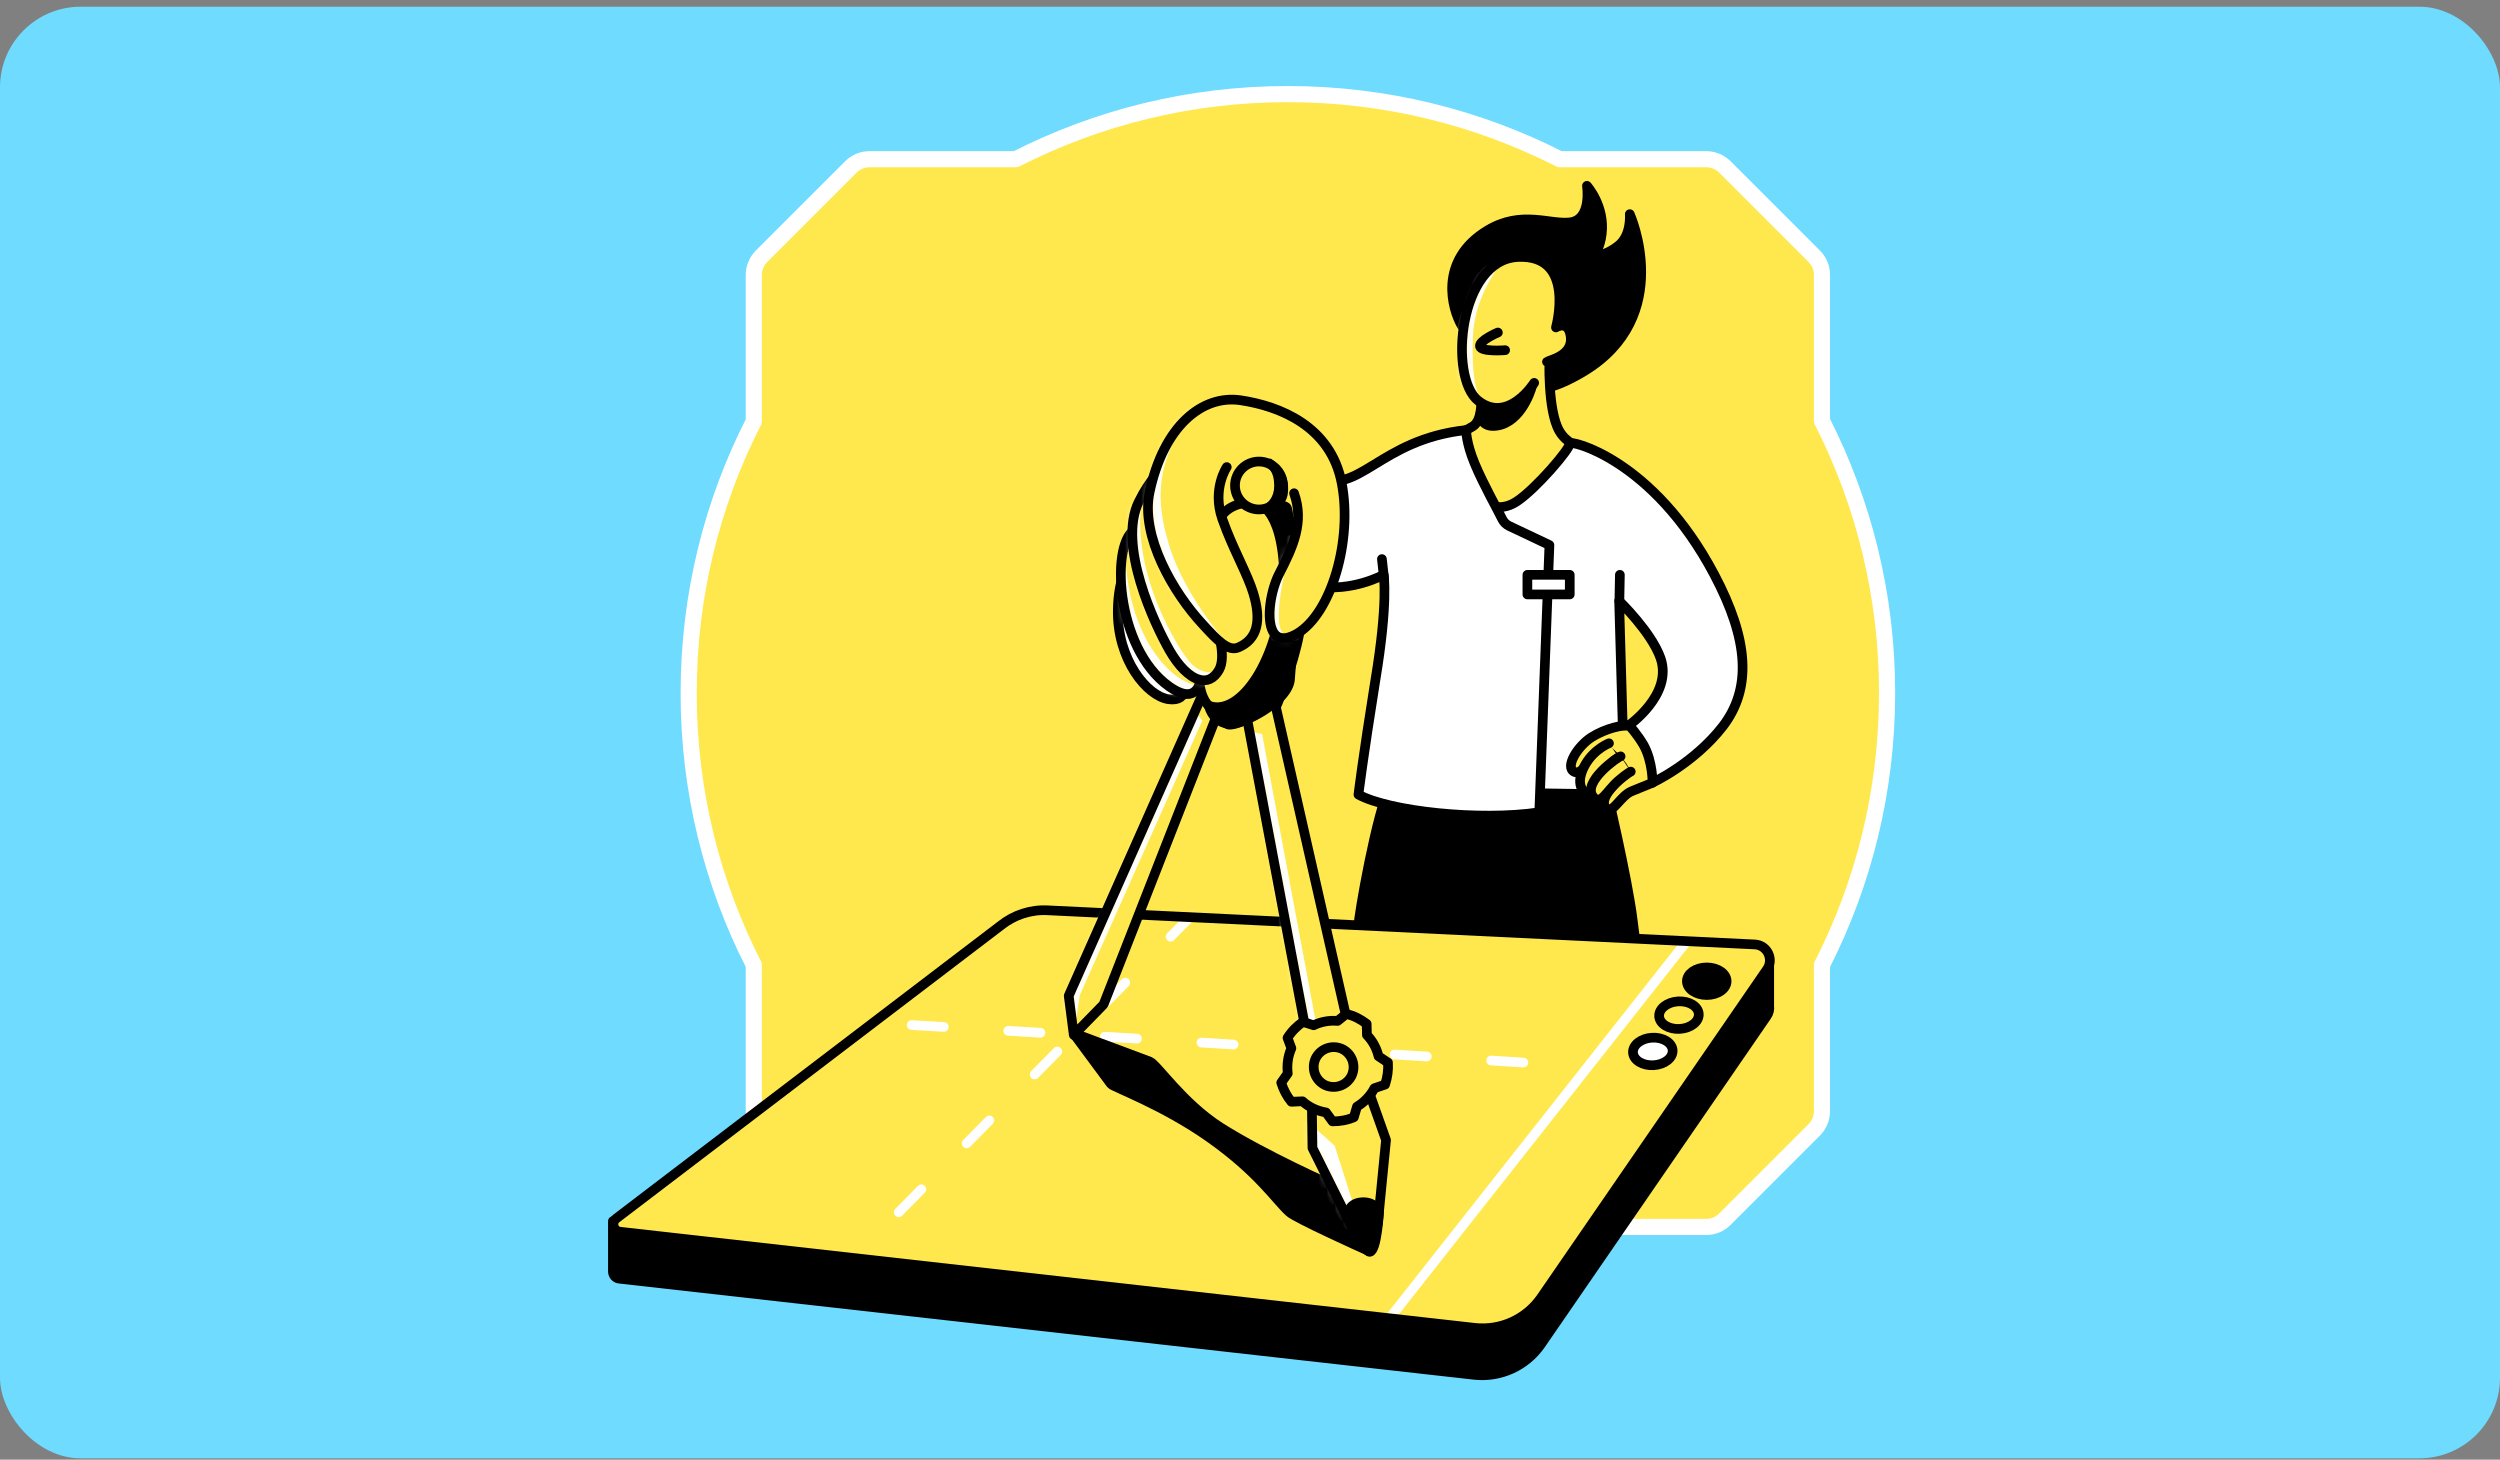
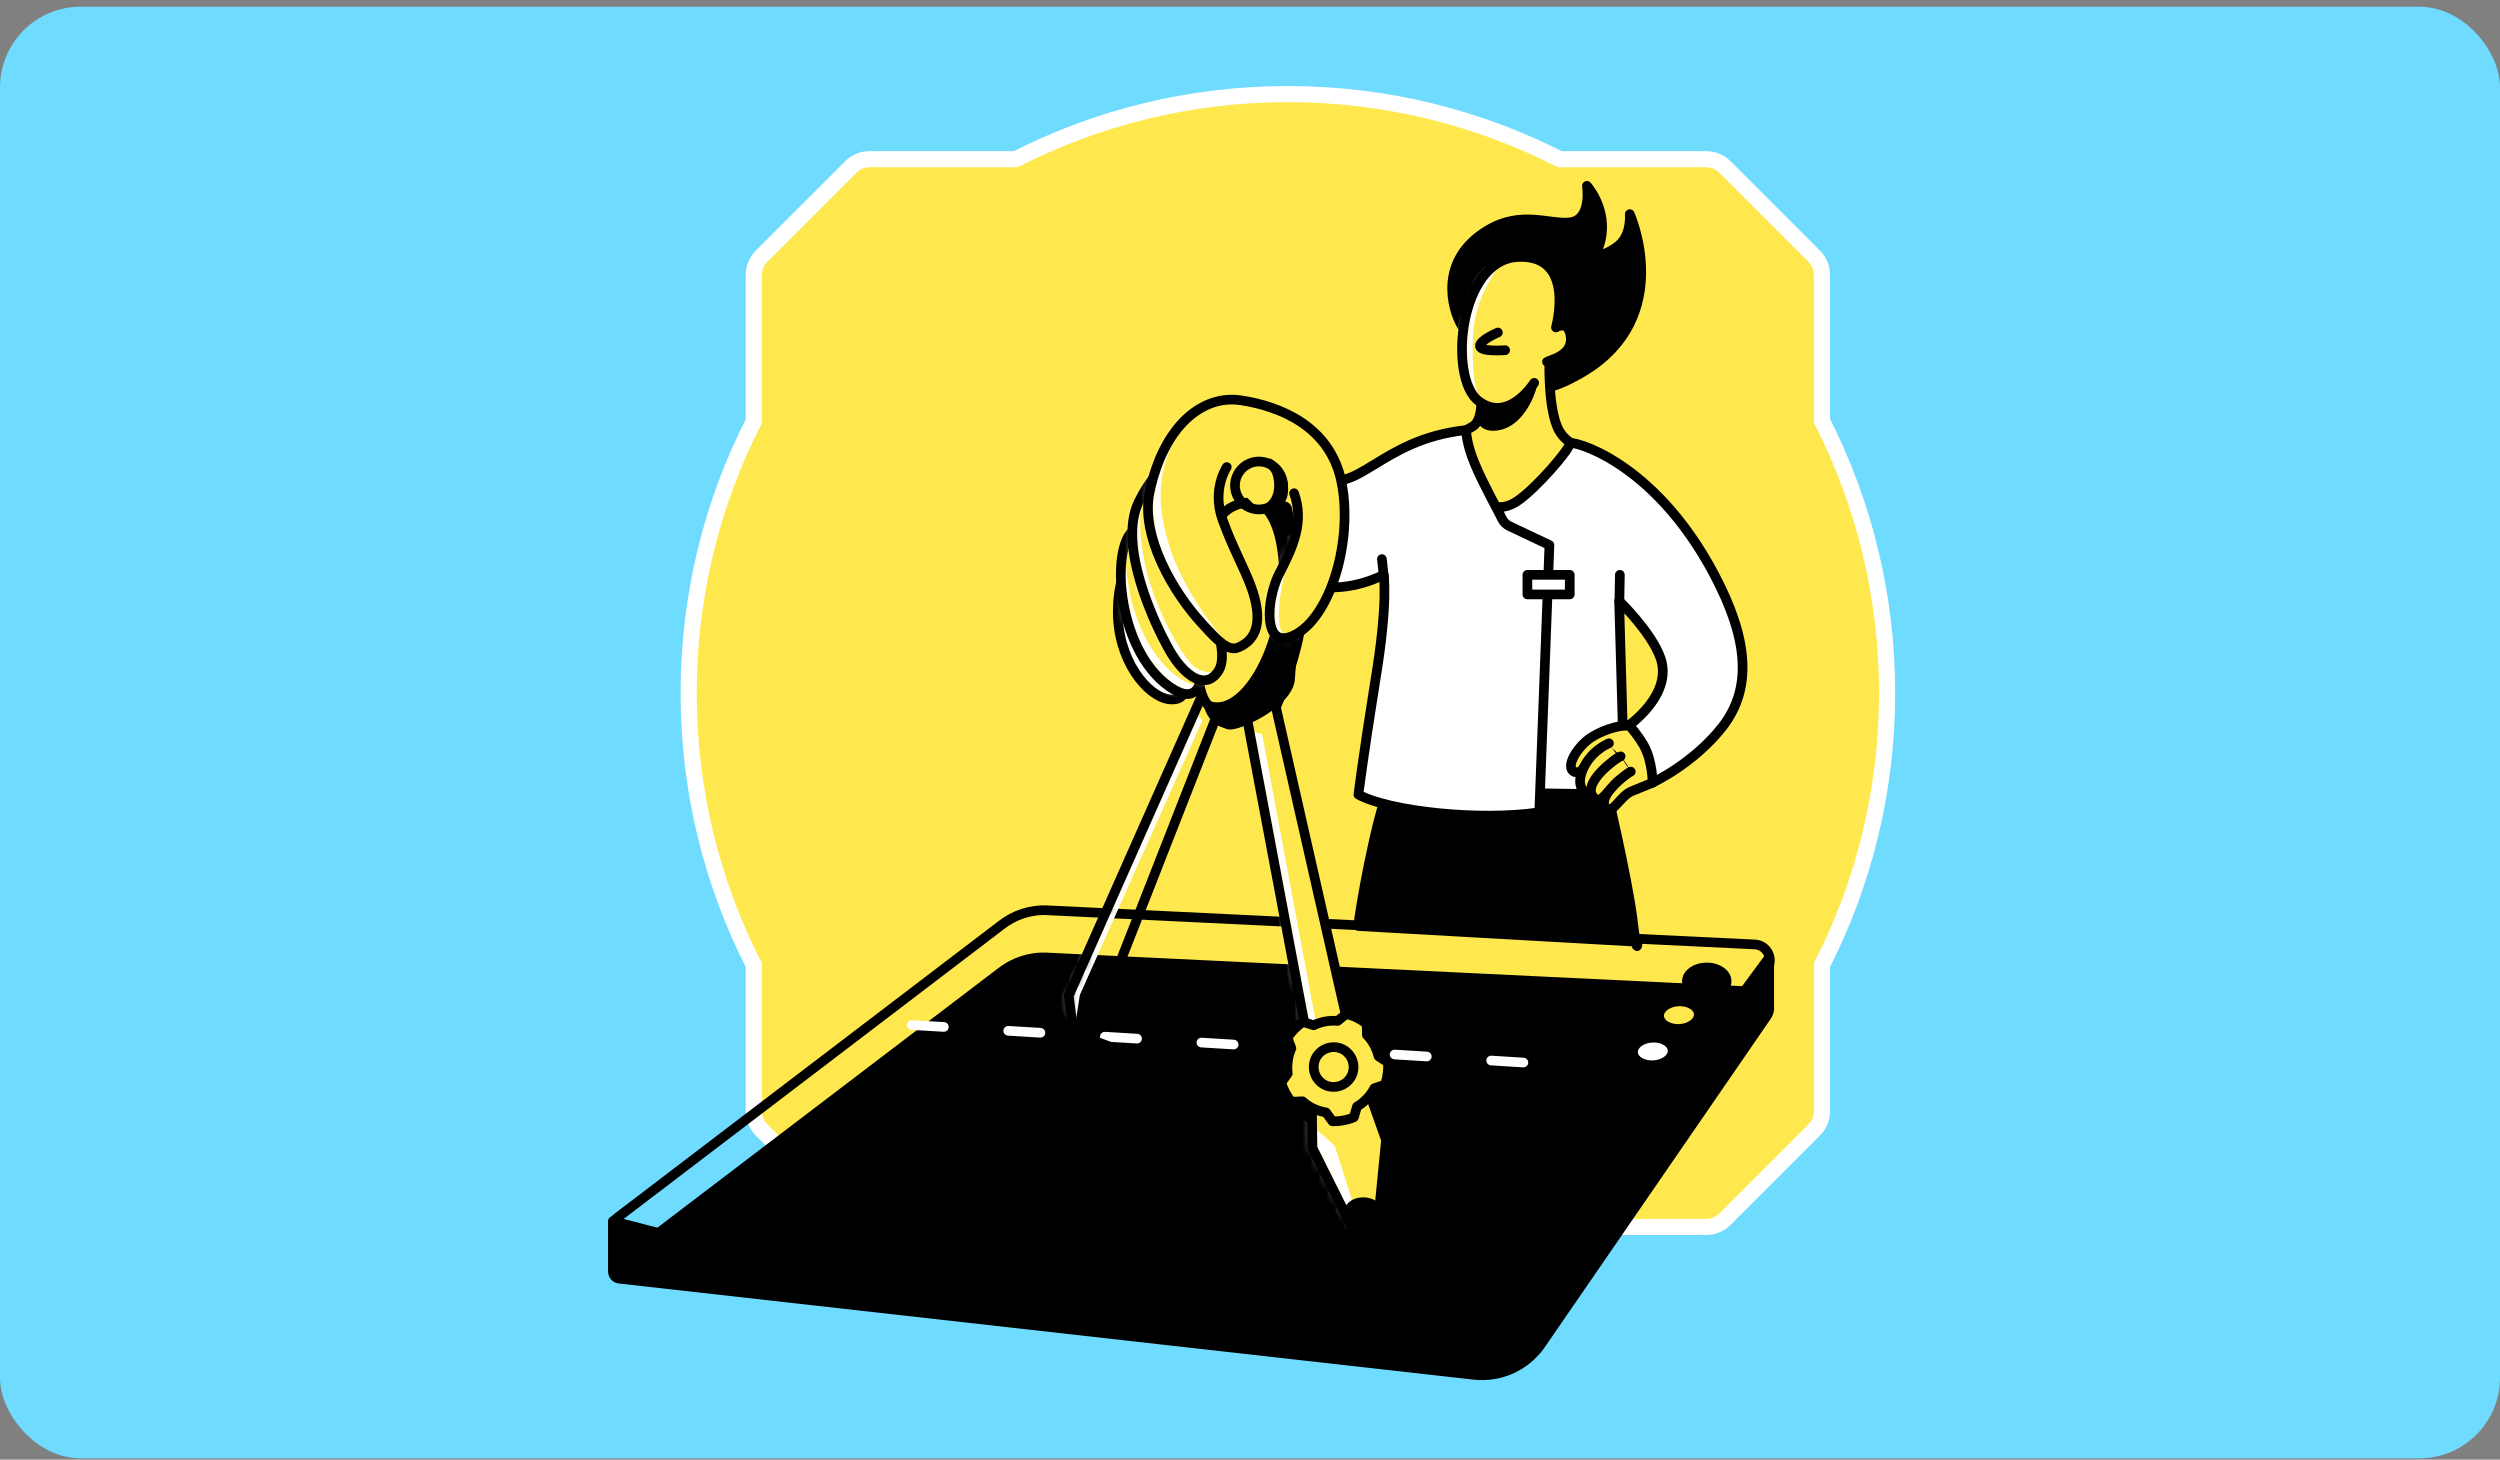
<svg xmlns="http://www.w3.org/2000/svg" width="310" height="181" viewBox="0 0 310 181" fill="none">
  <rect x="0" y="0" width="310" height="181" fill="#808080" stroke="none" />
  <rect y="0.832" width="310" height="180" rx="10" fill="#6EDBFF" />
  <path d="M93.469 119.663V137.792C93.469 138.662 93.799 139.473 94.429 140.103L105.505 151.178C106.105 151.779 106.945 152.139 107.816 152.139H125.945C136.06 157.302 147.526 160.213 159.682 160.213C171.838 160.213 183.274 157.302 193.419 152.139H211.578C212.449 152.139 213.259 151.809 213.889 151.178L224.965 140.103C225.565 139.503 225.926 138.662 225.926 137.792V119.663C231.088 109.547 234 98.082 234 85.925C234 73.769 231.088 62.334 225.926 52.188V34.089C225.926 33.219 225.595 32.408 224.965 31.778L213.889 20.703C213.289 20.102 212.449 19.742 211.578 19.742H193.419C183.274 14.579 171.808 11.668 159.682 11.668C147.526 11.668 136.09 14.579 125.945 19.742H107.816C106.945 19.742 106.135 20.072 105.505 20.703L94.429 31.778C93.829 32.378 93.469 33.219 93.469 34.089V52.248C88.306 62.334 85.394 73.799 85.394 85.956C85.394 98.082 88.306 109.547 93.469 119.663Z" fill="#FFE84D" stroke="white" stroke-width="2" stroke-linecap="round" stroke-linejoin="round" />
  <path d="M219.382 118.732L216.351 122.844L216.381 122.904L129.877 118.732C127.746 118.612 125.675 119.302 124.024 120.623L81.643 152.889L76 151.419V157.662C76 158.112 76.33 158.532 76.84 158.562L182.794 170.478C186.036 170.838 189.187 169.398 191.048 166.726L219.052 126.026C219.352 125.606 219.442 125.155 219.382 124.705V118.732Z" fill="black" stroke="black" stroke-width="1.2" stroke-miterlimit="10" stroke-linecap="round" stroke-linejoin="round" />
  <path d="M168.446 114.829C168.446 113.629 170.727 100.602 172.408 97.361C174.089 94.119 199.092 97.361 199.092 97.361C199.092 97.361 201.853 109.097 202.453 114.109C203.054 119.122 203.054 116.78 203.054 116.78L168.446 114.829Z" fill="black" stroke="black" stroke-width="1.2" stroke-miterlimit="10" stroke-linecap="round" stroke-linejoin="round" />
-   <path d="M76.901 152.739L182.854 164.655C186.096 165.015 189.247 163.574 191.108 160.903L219.112 120.202C219.983 118.942 219.142 117.201 217.612 117.111L129.937 112.879C127.806 112.759 125.735 113.449 124.084 114.77L76.42 151.088C75.76 151.628 76.09 152.649 76.901 152.739Z" fill="#FFE84D" />
  <mask id="mask0_1623_37200" style="mask-type:alpha" maskUnits="userSpaceOnUse" x="76" y="112" width="144" height="53">
    <path d="M76.901 152.741L182.854 164.657C186.096 165.017 189.247 163.576 191.108 160.905L219.112 120.204C219.983 118.944 219.142 117.203 217.612 117.113L129.937 112.881C127.806 112.761 125.735 113.451 124.084 114.772L76.42 151.09C75.76 151.63 76.09 152.651 76.901 152.741Z" fill="#45E0A8" />
  </mask>
  <g mask="url(#mask0_1623_37200)">
    <path d="M101.062 126.416C119.282 127.407 181.379 131.275 196.566 132.235" stroke="white" stroke-width="1.2" stroke-linecap="round" stroke-linejoin="round" stroke-dasharray="4 8" />
    <path d="M99.231 162.705L100.492 161.414" stroke="white" stroke-width="1.2" stroke-linecap="round" stroke-linejoin="round" />
-     <path d="M103.013 158.863L152.027 109.188" stroke="white" stroke-width="1.2" stroke-linecap="round" stroke-linejoin="round" stroke-dasharray="4 8" />
-     <path d="M172.289 163.486L209.148 116.723" stroke="white" stroke-width="1.2" stroke-miterlimit="10" stroke-linecap="round" stroke-linejoin="round" />
  </g>
  <path d="M76.901 152.739L182.854 164.655C186.096 165.015 189.247 163.574 191.108 160.903L219.112 120.202C219.983 118.942 219.142 117.201 217.612 117.111L129.937 112.879C127.806 112.759 125.735 113.449 124.084 114.77L76.42 151.088C75.76 151.628 76.09 152.649 76.901 152.739Z" stroke="black" stroke-width="1.2" stroke-miterlimit="10" stroke-linecap="round" stroke-linejoin="round" />
  <path d="M181.263 40.392C180.063 38.381 178.262 32.258 184.505 28.536C188.677 26.044 192.159 27.875 194.68 27.575C197.441 27.245 196.781 23.043 196.781 23.043C196.781 23.043 199.032 25.534 198.612 29.016C198.432 30.607 197.712 31.687 197.712 31.687C197.712 31.687 198.882 31.867 200.653 30.487C202.334 29.196 202.094 26.555 202.094 26.555C202.094 26.555 207.797 39.221 196.331 46.095C188.377 50.837 187.747 46.335 187.747 46.335L181.263 40.392Z" fill="black" stroke="black" stroke-width="1.2" stroke-miterlimit="10" stroke-linecap="round" stroke-linejoin="round" />
  <path d="M183.635 48.556C183.635 48.916 183.995 52.038 182.614 52.878C180.904 53.898 179.793 54.169 179.793 54.169C179.793 54.169 183.395 64.464 185.916 64.704C188.437 64.944 195.521 58.101 195.671 56.66C195.881 54.949 194.41 55.249 193.36 53.448C191.859 50.867 192.129 44.264 192.129 44.264L183.635 48.556Z" fill="#FFE84D" stroke="black" stroke-width="1.2" stroke-miterlimit="10" stroke-linecap="round" stroke-linejoin="round" />
  <path d="M133.239 128.306C133.239 128.306 137.291 133.768 137.771 134.429C138.011 134.759 144.224 137.01 149.897 141.002C156.05 145.324 158.151 148.716 159.892 150.307C160.703 151.057 168.807 154.719 169.767 155.139C169.797 155.169 169.857 155.109 169.827 155.079C169.827 155.079 165.775 147.275 165.775 147.245C165.325 147.035 156.831 143.283 151.338 139.801C146.626 136.8 143.474 131.997 142.574 131.637C141.823 131.367 133.329 128.186 133.329 128.186C133.239 128.216 133.209 128.246 133.239 128.306Z" fill="black" stroke="black" stroke-width="1.2" stroke-miterlimit="10" stroke-linecap="round" stroke-linejoin="round" />
  <path d="M183.994 62.183C183.994 62.183 185.705 63.744 188.076 62.183C190.447 60.622 194.77 55.58 194.65 54.98C194.559 54.529 204.915 56.78 212.569 71.248C216.861 79.352 217.221 85.355 213.649 90.037C210.047 94.689 204.885 97.061 204.885 97.061C204.885 97.061 204.555 94.84 203.474 92.919C202.393 90.998 201.853 90.037 201.853 90.037C201.853 90.037 207.496 86.165 205.905 81.603C204.765 78.361 200.773 74.519 200.773 74.519L201.463 98.531L185.705 98.291L183.994 62.183Z" fill="white" stroke="black" stroke-width="1.2" stroke-miterlimit="10" stroke-linecap="round" stroke-linejoin="round" />
  <path d="M168.447 98.531C172.229 100.602 183.454 101.833 190.868 100.722L192.129 67.585L187.116 65.214C186.756 65.034 186.456 64.734 186.276 64.374C185.735 63.233 183.995 60.202 182.854 57.47C181.773 54.859 181.803 53.328 181.803 53.328C170.938 54.499 168.477 61.672 163.074 59.121C157.131 56.3 153.289 52.098 153.289 52.098L153.859 67.585C153.859 67.585 158.302 71.728 163.224 72.658C167.546 73.469 171.568 71.277 171.568 71.277C171.568 71.277 172.169 74.579 170.548 84.334C168.987 94.059 168.447 98.531 168.447 98.531Z" fill="white" stroke="black" stroke-width="1.2" stroke-miterlimit="10" stroke-linecap="round" stroke-linejoin="round" />
  <path d="M202.094 90.037C201.283 89.797 199.062 90.337 197.351 91.418C195.64 92.498 193.99 95.139 195.22 95.71C196.451 96.28 197.801 92.648 198.852 92.888C199.903 93.128 201.974 95.8 201.553 96.07C201.133 96.34 197.801 99.101 199.272 100.302C199.993 100.872 200.983 98.651 202.334 98.111C203.594 97.601 204.915 97.06 204.915 97.06C204.915 97.06 204.945 94.479 203.834 92.438C203.054 91.087 202.094 90.037 202.094 90.037Z" fill="#FFE84D" stroke="black" stroke-width="1.2" stroke-miterlimit="10" stroke-linecap="round" stroke-linejoin="round" />
  <path d="M199.512 92.168C199.152 92.318 197.141 93.249 196.21 95.56C195.28 97.871 196.901 98.801 197.321 98.141C197.741 97.481 199.362 94.569 200.713 93.939" fill="#FFE84D" />
  <path d="M199.512 92.168C199.152 92.318 197.141 93.249 196.21 95.56C195.28 97.871 196.901 98.801 197.321 98.141C197.741 97.481 199.362 94.569 200.713 93.939" stroke="black" stroke-width="1.2" stroke-miterlimit="10" stroke-linecap="round" stroke-linejoin="round" />
  <path d="M200.953 93.789C200.593 93.849 196.181 96.971 197.532 98.772C198.462 100.032 199.212 98.051 200.743 96.761C201.764 95.89 202.214 95.68 202.214 95.68" fill="#FFE84D" />
  <path d="M200.953 93.789C200.593 93.849 196.181 96.971 197.532 98.772C198.462 100.032 199.212 98.051 200.743 96.761C201.764 95.89 202.214 95.68 202.214 95.68" stroke="black" stroke-width="1.2" stroke-miterlimit="10" stroke-linecap="round" stroke-linejoin="round" />
  <path d="M153.319 82.113L162.594 131.398L162.744 142.354L167.426 151.749H170.848L171.869 141.363L167.787 129.867L156.741 81.213L153.319 82.113Z" fill="#FFE84D" />
  <mask id="mask1_1623_37200" style="mask-type:alpha" maskUnits="userSpaceOnUse" x="153" y="81" width="19" height="71">
    <path d="M153.319 82.113L162.594 131.398L162.744 142.354L167.426 151.749H170.848L171.869 141.363L167.787 129.867L156.741 81.213L153.319 82.113Z" fill="#45E0A8" />
  </mask>
  <g mask="url(#mask1_1623_37200)">
    <path d="M154.37 89.887C154.76 90.757 156.501 91.027 156.501 91.027L163.525 128.696L161.514 132.298L154.37 89.887Z" fill="white" />
    <path d="M161.543 138.812C162.713 139.473 165.505 142.084 165.505 142.084L168.446 151.299L167.065 152.86L160.582 141.604L161.543 138.812Z" fill="white" />
  </g>
  <path d="M153.319 82.113L162.594 131.398L162.744 142.354L167.426 151.749H170.848L171.869 141.363L167.787 129.867L156.741 81.213L153.319 82.113Z" stroke="black" stroke-width="1.2" stroke-miterlimit="10" stroke-linecap="round" stroke-linejoin="round" />
-   <path d="M133.149 128.336L132.519 123.474L150.288 83.434L152.599 84.334L136.841 124.554L133.149 128.336Z" fill="#FFE84D" />
  <mask id="mask2_1623_37200" style="mask-type:alpha" maskUnits="userSpaceOnUse" x="132" y="83" width="21" height="46">
    <path d="M133.149 128.336L132.519 123.474L150.288 83.434L152.599 84.334L136.841 124.554L133.149 128.336Z" fill="#45E0A8" />
  </mask>
  <g mask="url(#mask2_1623_37200)">
    <path d="M131.138 124.405C131.498 124.765 133.149 128.187 133.149 128.187L133.899 123.385L149.087 89.347L147.766 87.727L131.138 124.405Z" fill="white" />
  </g>
  <path d="M133.149 128.336L132.519 123.474L150.288 83.434L152.599 84.334L136.841 124.554L133.149 128.336Z" stroke="black" stroke-width="1.2" stroke-miterlimit="10" stroke-linecap="round" stroke-linejoin="round" />
  <path d="M167.096 151.027C167.096 151.027 166.946 149.166 168.927 149.076C170.578 149.016 170.998 150.277 170.998 150.277C170.998 150.277 170.728 155.109 169.858 155.229C169.227 155.289 167.096 151.027 167.096 151.027Z" fill="black" stroke="black" stroke-width="1.2" stroke-miterlimit="10" stroke-linecap="round" stroke-linejoin="round" />
  <path d="M171.749 134.489C172.049 133.589 172.169 132.658 172.109 131.758L170.938 130.977C170.698 129.987 170.218 129.086 169.497 128.336L169.467 126.955C169.107 126.685 168.687 126.415 168.267 126.205C167.847 125.995 167.396 125.845 166.946 125.725L165.866 126.595C164.845 126.505 163.825 126.685 162.894 127.135L161.573 126.715C160.823 127.225 160.163 127.886 159.652 128.696L160.133 129.987C159.682 131.007 159.562 132.088 159.682 133.108L158.872 134.249C159.142 135.119 159.562 135.93 160.133 136.62L161.513 136.56C161.904 136.92 162.354 137.22 162.864 137.461C163.374 137.701 163.885 137.851 164.425 137.941L165.235 139.051C166.136 139.051 167.066 138.901 167.877 138.541L168.267 137.22C169.167 136.68 169.918 135.9 170.428 134.939L171.749 134.489ZM164.305 134.549C163.074 133.949 162.564 132.478 163.134 131.247C163.735 130.017 165.205 129.507 166.436 130.077C167.667 130.677 168.177 132.148 167.606 133.378C167.006 134.609 165.535 135.119 164.305 134.549Z" fill="#FFE84D" stroke="black" stroke-width="1.2" stroke-miterlimit="10" stroke-linecap="round" stroke-linejoin="round" />
  <path d="M146.206 82.443C147.196 84.424 147.556 87.065 144.915 86.705C142.274 86.345 138.462 81.812 138.612 75.509C138.762 68.966 142.003 67.555 142.964 68.276C143.924 68.996 146.206 82.443 146.206 82.443Z" fill="white" stroke="black" stroke-width="1.2" stroke-miterlimit="10" stroke-linecap="round" stroke-linejoin="round" />
  <path d="M140.953 65.545C137.621 66.836 138.221 80.372 145.005 85.145C150.738 89.167 148.847 78.752 148.847 78.752L140.953 65.545Z" fill="#FFE84D" />
  <mask id="mask3_1623_37200" style="mask-type:alpha" maskUnits="userSpaceOnUse" x="138" y="65" width="12" height="22">
    <path d="M140.953 65.545C137.621 66.836 138.221 80.372 145.005 85.145C150.738 89.167 148.847 78.752 148.847 78.752L140.953 65.545Z" fill="#45E0A8" />
  </mask>
  <g mask="url(#mask3_1623_37200)">
    <path d="M139.542 67.736C139.512 75.33 142.213 79.953 143.984 82.023C146.866 85.445 149.207 84.995 149.207 84.995C149.207 84.995 147.256 88.297 142.784 85.325C138.311 82.354 137.831 71.488 137.831 71.488L139.542 67.736Z" fill="white" />
  </g>
  <path d="M140.953 65.545C137.621 66.836 138.221 80.372 145.005 85.145C150.738 89.167 148.847 78.752 148.847 78.752L140.953 65.545Z" stroke="black" stroke-width="1.2" stroke-miterlimit="10" stroke-linecap="round" stroke-linejoin="round" />
  <path d="M148.696 84.275C149.086 90.068 154.339 88.447 154.549 88.717C154.759 88.987 153.349 86.286 155.42 85.506C157.761 84.635 158.211 87.697 158.211 87.697C158.211 87.697 164.574 73.26 159.682 70.048C157.911 68.877 153.349 69.207 153.319 71.008C153.259 72.839 148.696 84.275 148.696 84.275Z" fill="#FFE84D" />
  <path d="M149.087 86.225C151.938 89.347 157.101 83.764 158.302 74.85C159.382 66.775 156.08 61.853 156.08 61.853C156.08 61.853 159.532 61.253 160.553 62.573C161.573 63.924 160.883 81.093 160.553 84.334C160.223 87.576 154.159 90.457 152.599 90.367C149.057 90.217 149.087 86.225 149.087 86.225Z" fill="black" />
  <path d="M148.696 84.275C149.086 90.068 154.339 88.447 154.549 88.717C154.759 88.987 153.349 86.286 155.42 85.506C157.761 84.635 158.211 87.697 158.211 87.697C158.211 87.697 164.574 73.26 159.682 70.048C157.911 68.877 153.349 69.207 153.319 71.008C153.259 72.839 148.696 84.275 148.696 84.275Z" stroke="black" stroke-width="1.2" stroke-miterlimit="10" stroke-linecap="round" stroke-linejoin="round" />
  <path d="M163.285 67.975C162.355 69.055 160.554 69.866 158.513 70.466C157.222 70.856 155.871 71.126 154.581 71.366C151.429 71.907 148.698 72.057 148.698 72.057C148.908 72.537 150.679 76.259 151.309 79.41C151.609 80.881 151.639 82.232 151.159 83.072C150.499 84.213 149.628 84.543 148.698 84.273C147.467 83.943 146.116 82.562 145.036 80.671C143.115 77.309 138.583 67.615 141.194 62.242C143.835 56.899 147.407 55.458 150.048 54.918C151.189 54.678 153.44 54.798 155.751 55.248C157.072 55.518 158.423 55.879 159.593 56.329C161.034 56.899 162.205 57.65 162.745 58.52C164.396 61.281 166.227 64.553 163.285 67.975Z" fill="#FFE84D" />
  <mask id="mask4_1623_37200" style="mask-type:alpha" maskUnits="userSpaceOnUse" x="140" y="54" width="25" height="31">
    <path d="M163.285 67.975C162.355 69.055 160.554 69.866 158.513 70.466C157.222 70.856 155.871 71.126 154.581 71.366C151.429 71.907 148.698 72.057 148.698 72.057C148.908 72.537 150.679 76.259 151.309 79.41C151.609 80.881 151.639 82.232 151.159 83.072C150.499 84.213 149.628 84.543 148.698 84.273C147.467 83.943 146.116 82.562 145.036 80.671C143.115 77.309 138.583 67.615 141.194 62.242C143.835 56.899 147.407 55.458 150.048 54.918C151.189 54.678 153.44 54.798 155.751 55.248C157.072 55.518 158.423 55.879 159.593 56.329C161.034 56.899 162.205 57.65 162.745 58.52C164.396 61.281 166.227 64.553 163.285 67.975Z" fill="#45E0A8" />
  </mask>
  <g mask="url(#mask4_1623_37200)">
    <path d="M142.304 59.211C139.033 68.366 145.336 79.471 147.497 82.052C149.388 84.304 151.939 83.043 151.939 83.043C151.939 83.043 149.538 86.735 146.236 85.024C142.935 83.313 137.982 67.465 138.612 63.803C139.243 60.171 142.304 59.211 142.304 59.211Z" fill="white" />
  </g>
  <path d="M163.285 67.975C162.355 69.055 160.554 69.866 158.513 70.466C157.222 70.856 155.871 71.126 154.581 71.366C151.429 71.907 148.698 72.057 148.698 72.057C148.908 72.537 150.679 76.259 151.309 79.41C151.609 80.881 151.639 82.232 151.159 83.072C150.499 84.213 149.628 84.543 148.698 84.273C147.467 83.943 146.116 82.562 145.036 80.671C143.115 77.309 138.583 67.615 141.194 62.242C143.835 56.899 147.407 55.458 150.048 54.918C151.189 54.678 153.44 54.798 155.751 55.248C157.072 55.518 158.423 55.879 159.593 56.329C161.034 56.899 162.205 57.65 162.745 58.52C164.396 61.281 166.227 64.553 163.285 67.975Z" stroke="black" stroke-width="1.2" stroke-miterlimit="10" stroke-linecap="round" stroke-linejoin="round" />
  <path d="M149.627 72.928C149.627 72.928 150.077 68.156 151.128 64.734C152.268 60.982 160.402 61.492 160.552 66.655C160.703 71.847 159.652 73.738 159.652 73.738" fill="#FFE84D" />
  <path d="M150.558 88.386C154.189 85.985 158.031 83.014 158.542 75.42C159.322 63.774 155.78 62.964 155.78 62.964C155.78 62.964 159.022 61.253 160.042 62.603C161.063 63.954 160.373 81.123 160.042 84.364C159.712 87.606 153.529 90.968 152.088 90.397C150.618 89.857 150.558 88.386 150.558 88.386Z" fill="black" />
  <path d="M149.627 72.928C149.627 72.928 150.077 68.156 151.128 64.734C152.268 60.982 160.402 61.492 160.552 66.655C160.703 71.847 159.652 73.738 159.652 73.738" stroke="black" stroke-width="1.2" stroke-miterlimit="10" stroke-linecap="round" stroke-linejoin="round" />
  <path d="M152.118 57.919C152.118 57.919 150.287 60.621 151.548 64.312C151.728 64.793 151.908 65.273 152.088 65.753C153.289 68.785 154.73 71.366 155.39 73.497C156.441 76.919 155.96 79.26 153.559 80.281C152.299 80.821 150.978 79.44 149.117 77.399C145.485 73.497 141.403 66.474 142.544 61.041C144.284 52.817 149.087 48.915 153.859 49.635C158.632 50.355 165.025 52.817 166.376 59.93C167.726 67.014 165.085 76.109 160.793 78.6C159.412 79.38 158.542 79.23 158.031 78.6C156.981 77.249 157.431 73.767 158.452 71.486C158.512 71.366 158.572 71.246 158.632 71.126C160.313 67.854 161.753 64.763 160.463 61.161" fill="#FFE84D" />
  <mask id="mask5_1623_37200" style="mask-type:alpha" maskUnits="userSpaceOnUse" x="142" y="49" width="25" height="32">
    <path d="M152.118 57.919C152.118 57.919 150.287 60.621 151.548 64.312C151.728 64.793 151.908 65.273 152.088 65.753C153.289 68.785 154.73 71.366 155.39 73.497C156.441 76.919 155.96 79.26 153.559 80.281C152.299 80.821 150.978 79.44 149.117 77.399C145.485 73.497 141.403 66.474 142.544 61.041C144.284 52.817 149.087 48.915 153.859 49.635C158.632 50.355 165.025 52.817 166.376 59.93C167.726 67.014 165.085 76.109 160.793 78.6C159.412 79.38 158.542 79.23 158.031 78.6C156.981 77.249 157.431 73.767 158.452 71.486C158.512 71.366 158.572 71.246 158.632 71.126C160.313 67.854 161.753 64.763 160.463 61.161" fill="#45E0A8" />
  </mask>
  <g mask="url(#mask5_1623_37200)">
    <path d="M149.146 48.795C143.653 56.389 142.902 60.861 144.973 67.614C147.044 74.368 152.627 80.311 152.627 80.311C152.627 80.311 143.983 75.358 142.092 67.975C140.231 60.621 142.362 52.817 145.964 50.506C149.536 48.194 149.146 48.795 149.146 48.795Z" fill="white" />
    <path d="M161.663 77.999C161.663 77.999 158.841 85.082 156.981 77.729C155.12 70.375 161.183 63.471 160.102 67.614C155.9 83.552 161.663 77.999 161.663 77.999Z" fill="white" />
  </g>
  <path d="M152.118 57.919C152.118 57.919 150.287 60.621 151.548 64.312C151.728 64.793 151.908 65.273 152.088 65.753C153.289 68.785 154.73 71.366 155.39 73.497C156.441 76.919 155.96 79.26 153.559 80.281C152.299 80.821 150.978 79.44 149.117 77.399C145.485 73.497 141.403 66.474 142.544 61.041C144.284 52.817 149.087 48.915 153.859 49.635C158.632 50.355 165.025 52.817 166.376 59.93C167.726 67.014 165.085 76.109 160.793 78.6C159.412 79.38 158.542 79.23 158.031 78.6C156.981 77.249 157.431 73.767 158.452 71.486C158.512 71.366 158.572 71.246 158.632 71.126C160.313 67.854 161.753 64.763 160.463 61.161" stroke="black" stroke-width="1.2" stroke-miterlimit="10" stroke-linecap="round" stroke-linejoin="round" />
  <path d="M171.357 69.326L171.628 71.787" stroke="black" stroke-width="1.2" stroke-miterlimit="10" stroke-linecap="round" stroke-linejoin="round" />
  <path d="M200.804 74.519L200.864 71.277" stroke="black" stroke-width="1.2" stroke-miterlimit="10" stroke-linecap="round" stroke-linejoin="round" />
  <path d="M194.65 71.277H189.397V73.709H194.65V71.277Z" fill="white" stroke="black" stroke-width="1.2" stroke-miterlimit="10" stroke-linecap="round" stroke-linejoin="round" />
  <path d="M183.695 49.906C183.695 49.906 183.965 50.206 183.634 51.076C183.304 51.947 184.055 52.817 185.075 52.817C188.257 52.847 189.758 48.825 189.998 47.745C190.238 46.664 187.116 50.326 185.315 50.266C183.514 50.206 183.695 49.906 183.695 49.906Z" fill="black" stroke="black" stroke-width="1.2" stroke-miterlimit="10" stroke-linecap="round" stroke-linejoin="round" />
  <path d="M191.828 44.864C192.068 44.654 195.07 44.144 194.77 41.743C194.5 39.612 192.939 40.602 192.939 40.602C192.939 40.602 195.49 31.508 188.196 31.868C180.903 32.228 179.582 46.815 183.304 49.697C187.026 52.578 190.237 47.476 190.237 47.476" fill="#FFE84D" />
  <mask id="mask6_1623_37200" style="mask-type:alpha" maskUnits="userSpaceOnUse" x="181" y="31" width="14" height="20">
    <path d="M191.828 44.864C192.068 44.654 195.07 44.144 194.77 41.743C194.5 39.612 192.939 40.602 192.939 40.602C192.939 40.602 195.49 31.508 188.196 31.868C180.903 32.228 179.582 46.815 183.304 49.697C187.026 52.578 190.237 47.476 190.237 47.476" fill="#45E0A8" />
  </mask>
  <g mask="url(#mask6_1623_37200)">
    <path d="M186.635 31.809C184.654 34.66 182.794 37.692 182.643 41.744C182.493 45.796 182.764 49.067 184.234 50.178C185.675 51.288 180.212 48.917 180.062 45.315C179.942 41.714 182.223 35.02 183.334 33.76C184.444 32.499 186.635 31.809 186.635 31.809Z" fill="white" />
  </g>
  <path d="M191.828 44.864C192.068 44.654 195.07 44.144 194.77 41.743C194.5 39.612 192.939 40.602 192.939 40.602C192.939 40.602 195.49 31.508 188.196 31.868C180.903 32.228 179.582 46.815 183.304 49.697C187.026 52.578 190.237 47.476 190.237 47.476" stroke="black" stroke-width="1.2" stroke-miterlimit="10" stroke-linecap="round" stroke-linejoin="round" />
  <path d="M185.736 41.232C185.736 41.232 183.395 42.223 183.515 42.943C183.635 43.664 186.637 43.423 186.637 43.423" fill="#FFE84D" />
  <path d="M185.736 41.232C185.736 41.232 183.395 42.223 183.515 42.943C183.635 43.664 186.637 43.423 186.637 43.423" stroke="black" stroke-width="1.2" stroke-miterlimit="10" stroke-linecap="round" stroke-linejoin="round" />
-   <path d="M156.111 63.173C157.752 63.173 159.083 61.843 159.083 60.202C159.083 58.561 157.752 57.23 156.111 57.23C154.47 57.23 153.14 58.561 153.14 60.202C153.14 61.843 154.47 63.173 156.111 63.173Z" fill="#FFE84D" />
+   <path d="M156.111 63.173C157.752 63.173 159.083 61.843 159.083 60.202C159.083 58.561 157.752 57.23 156.111 57.23C154.47 57.23 153.14 58.561 153.14 60.202Z" fill="#FFE84D" />
  <path d="M155.12 57.561C157.461 57.381 157.972 58.611 158.002 60.202C158.032 63.114 154.91 63.174 154.91 63.174C154.91 63.174 159.292 64.134 159.683 61.253C160.103 58.371 157.702 56.961 157.582 56.871C157.461 56.811 155.12 57.561 155.12 57.561Z" fill="black" />
  <path d="M156.111 63.173C157.752 63.173 159.083 61.843 159.083 60.202C159.083 58.561 157.752 57.23 156.111 57.23C154.47 57.23 153.14 58.561 153.14 60.202C153.14 61.843 154.47 63.173 156.111 63.173Z" stroke="black" stroke-width="1.2" stroke-miterlimit="10" stroke-linecap="round" stroke-linejoin="round" />
  <path d="M211.638 123.383C212.997 123.383 214.099 122.617 214.099 121.672C214.099 120.727 212.997 119.961 211.638 119.961C210.279 119.961 209.177 120.727 209.177 121.672C209.177 122.617 210.279 123.383 211.638 123.383Z" fill="black" stroke="black" stroke-width="1.2" stroke-miterlimit="10" stroke-linecap="round" stroke-linejoin="round" />
  <path d="M208.288 127.586C209.645 127.509 210.702 126.681 210.648 125.738C210.594 124.794 209.45 124.093 208.093 124.17C206.736 124.248 205.679 125.075 205.733 126.019C205.787 126.962 206.931 127.664 208.288 127.586Z" fill="#FFE84D" stroke="black" stroke-width="1.2" stroke-miterlimit="10" stroke-linecap="round" stroke-linejoin="round" />
  <path d="M205.046 132.088C206.403 132.011 207.46 131.183 207.406 130.24C207.352 129.296 206.208 128.594 204.851 128.672C203.494 128.75 202.437 129.577 202.491 130.521C202.545 131.464 203.689 132.166 205.046 132.088Z" fill="white" stroke="black" stroke-width="1.2" stroke-miterlimit="10" stroke-linecap="round" stroke-linejoin="round" />
</svg>